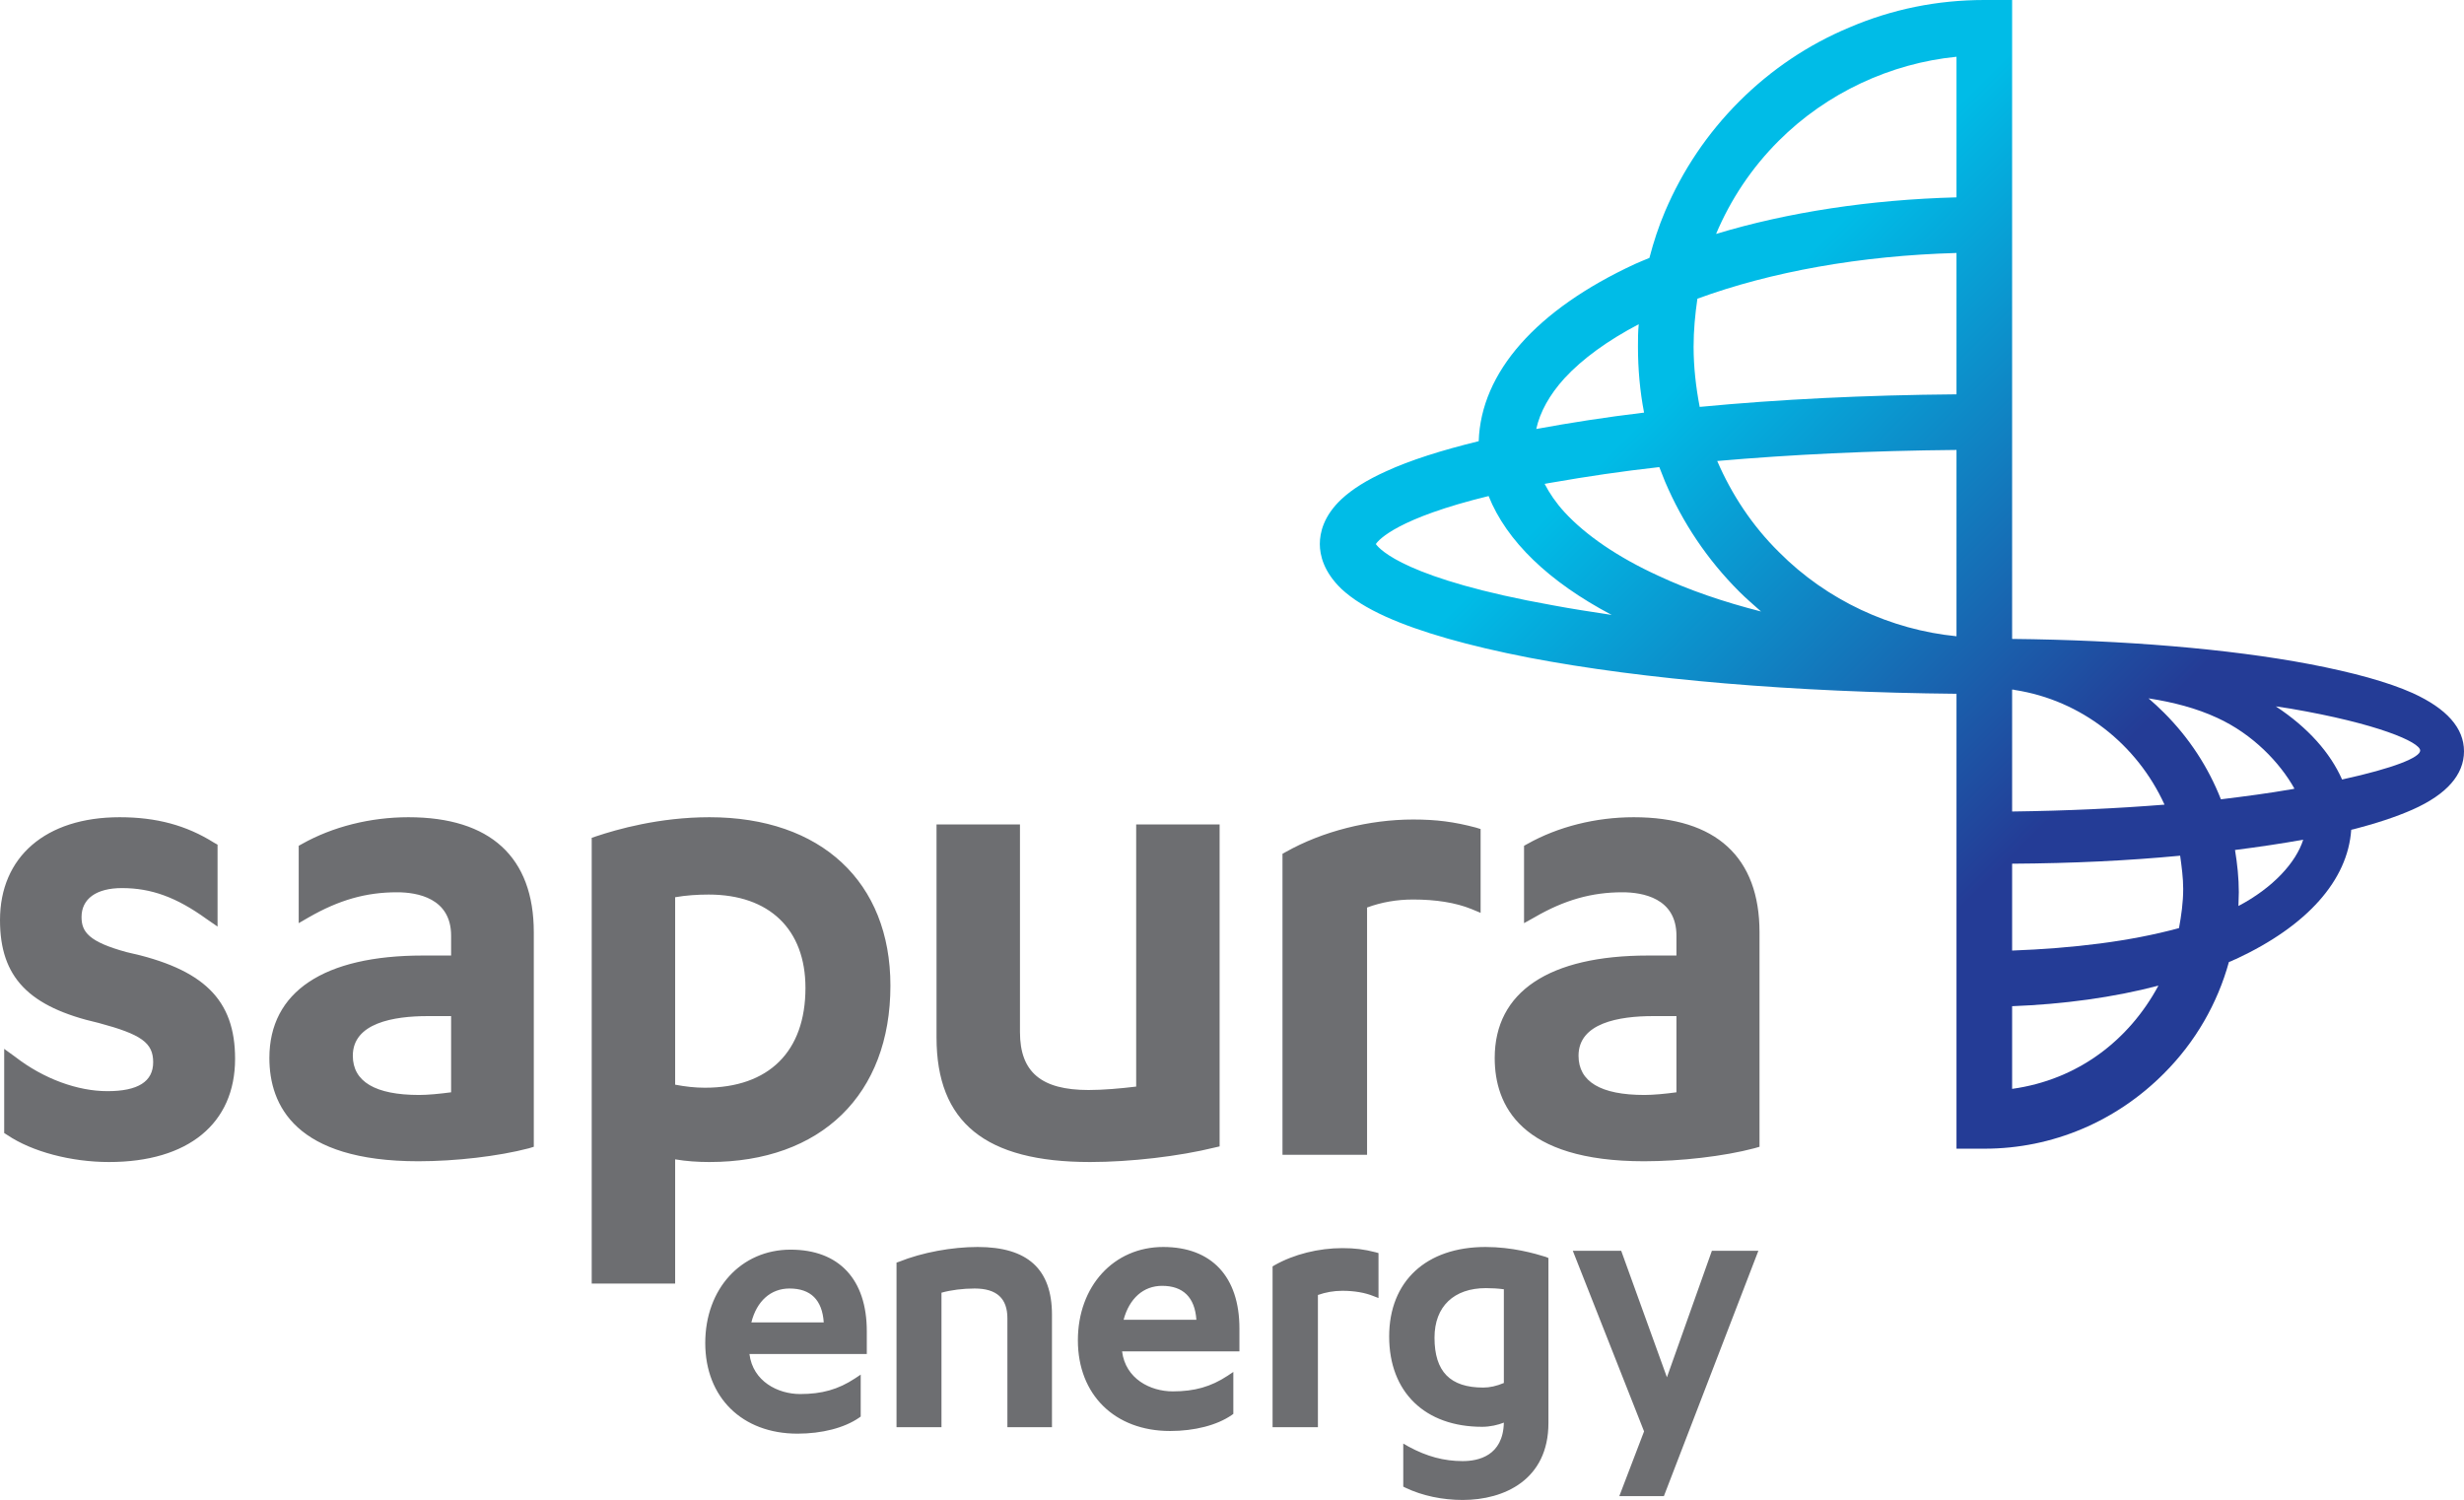
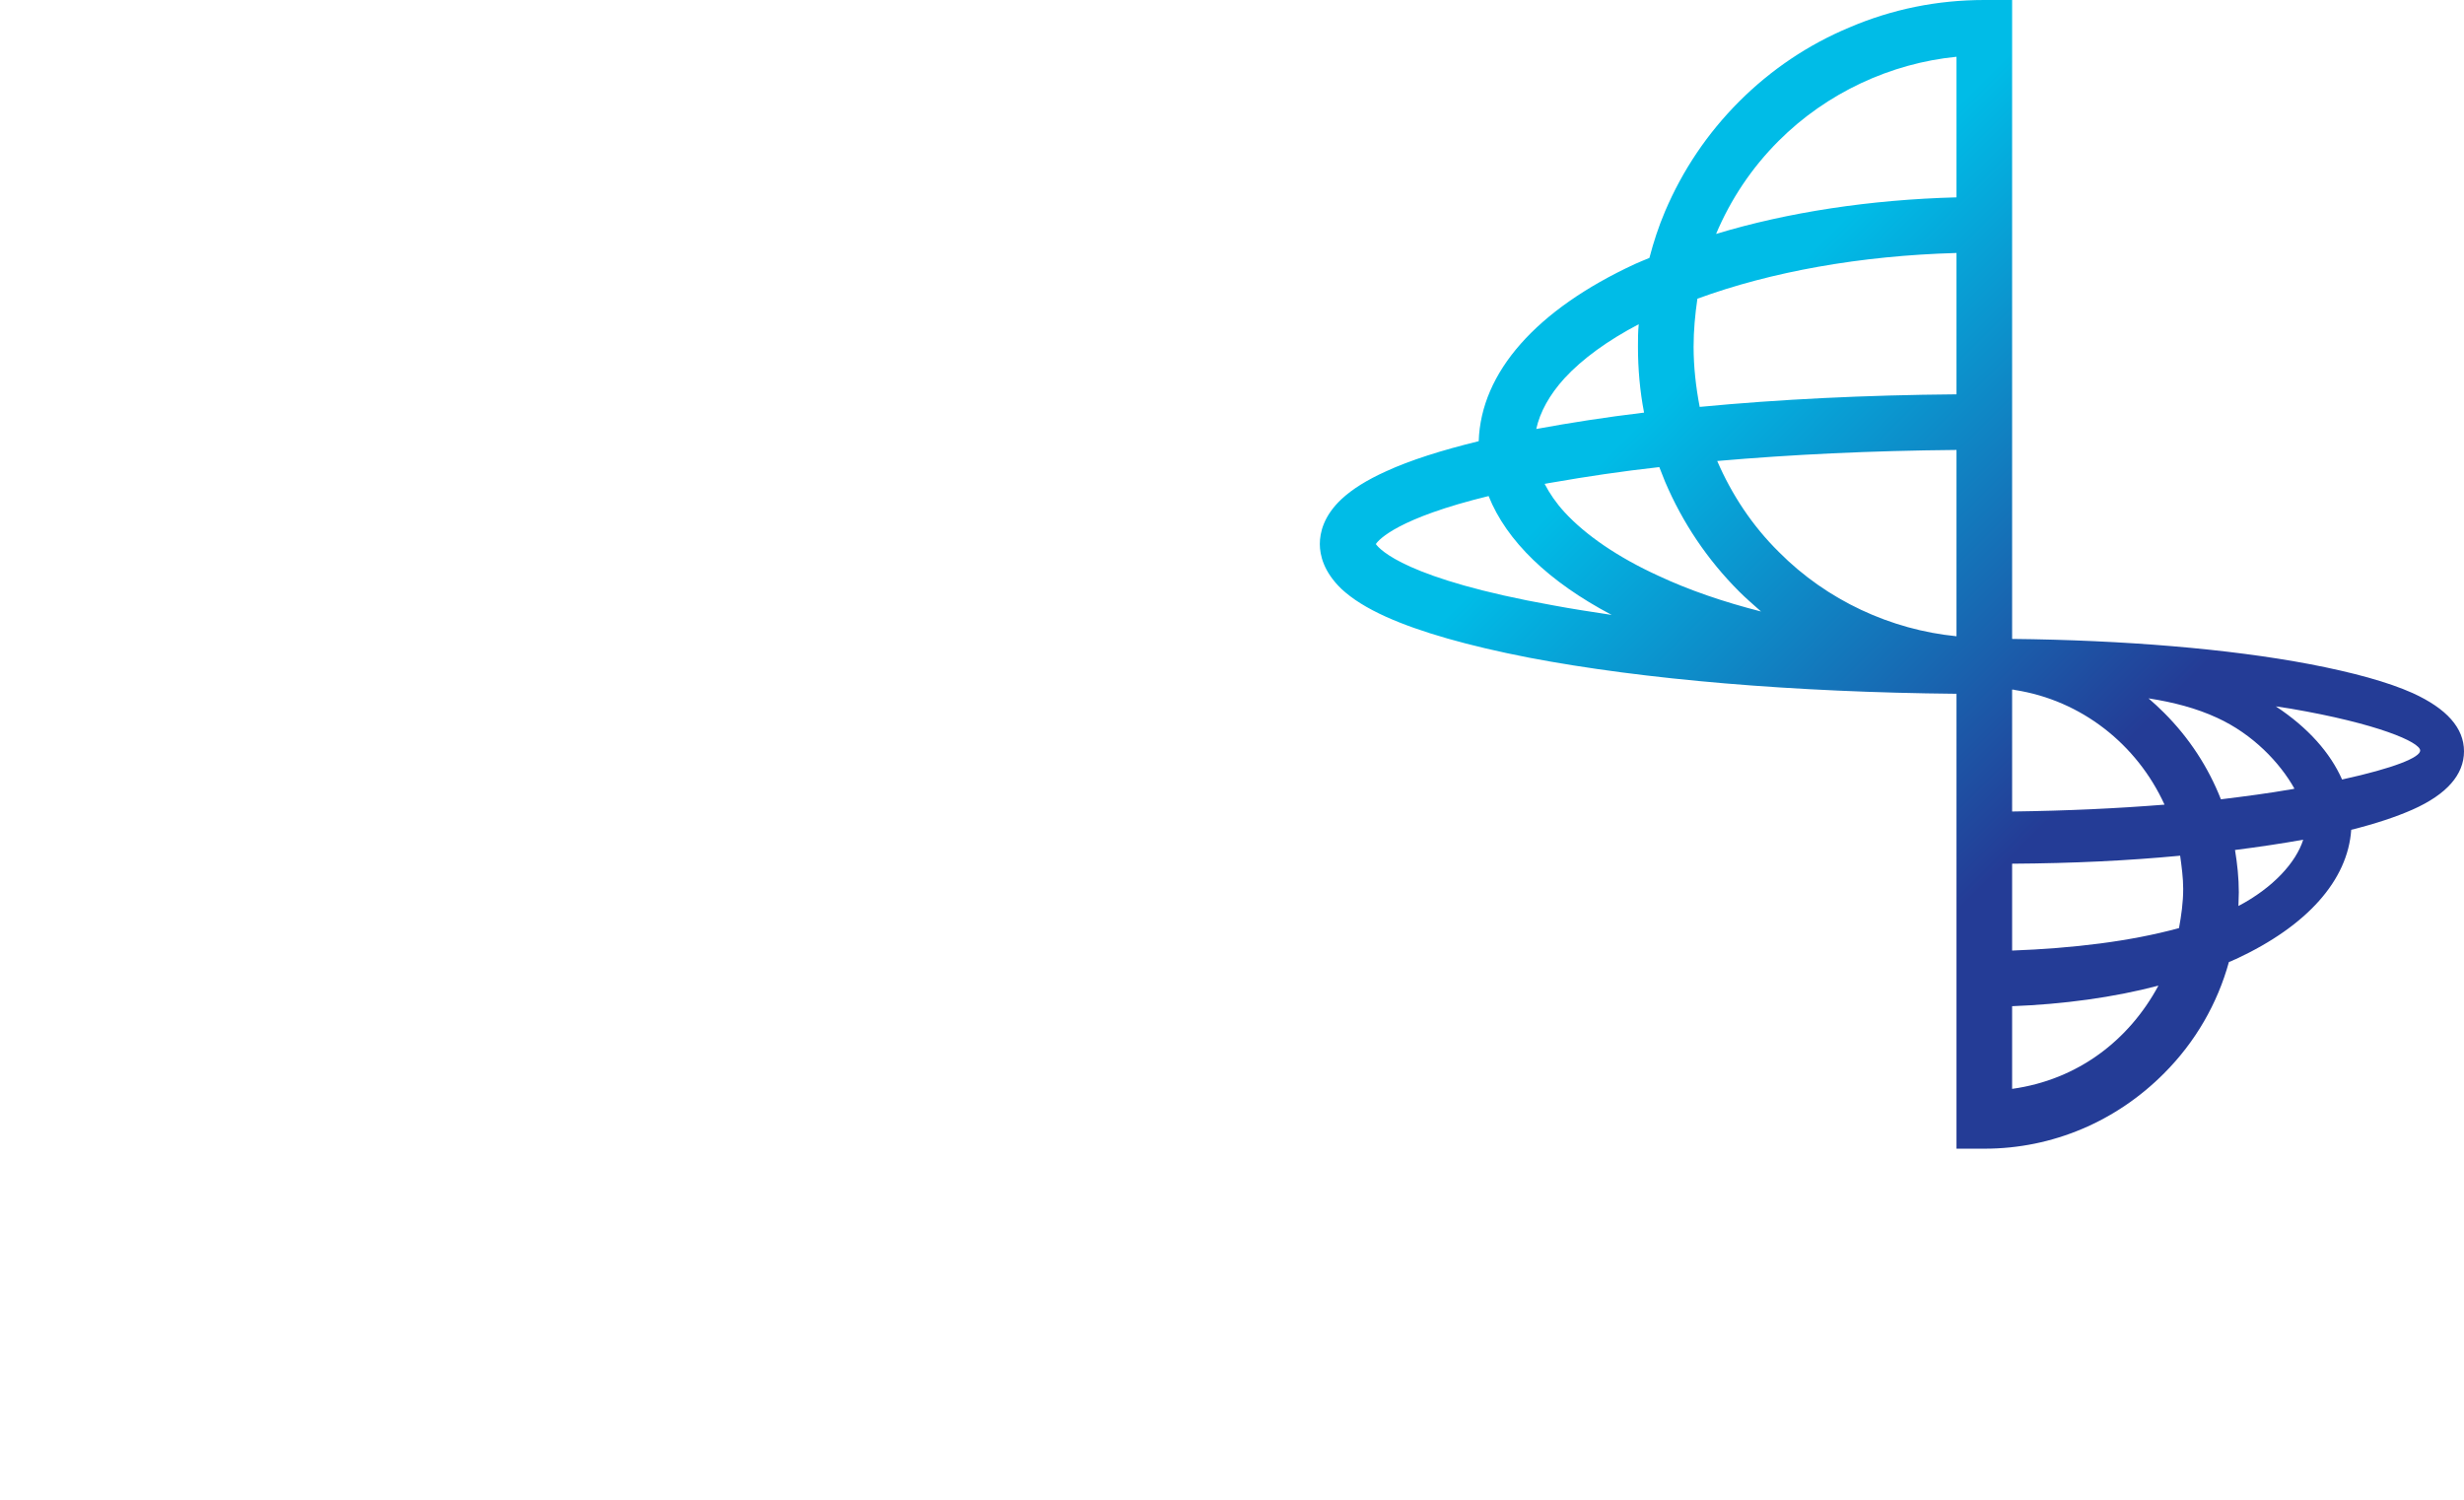
<svg xmlns="http://www.w3.org/2000/svg" version="1.1" viewBox="0 0 6.467 3.937" fill="none" style="shape-rendering:geometricPrecision; text-rendering:geometricPrecision; image-rendering:optimizeQuality; fill-rule:evenodd; clip-rule:evenodd">
  <defs>
    <linearGradient id="gradient0" gradientTransform="rotate(-315.111 0.5 0.5)">
      <stop offset="0%" stop-color="#00BCE7" />
      <stop offset="25%" stop-color="#00BCE7" />
      <stop offset="75%" stop-color="#243C96" />
      <stop offset="100%" stop-color="#243C96" />
    </linearGradient>
  </defs>
  <g id="sapura-energy">
-     <path fill="#6D6E71" d="M0.332,2.499C0.233,2.472 0.214,2.446 0.214,2.407 0.214,2.359 0.253,2.331 0.32,2.331 0.397,2.331 0.463,2.355 0.542,2.412L0.571,2.432V2.217L0.562,2.212C0.489,2.166 0.41,2.145 0.314,2.145 0.12,2.145 0,2.249 0,2.415 0,2.565 0.075,2.643 0.259,2.685 0.371,2.715 0.402,2.737 0.402,2.788 0.402,2.839 0.362,2.864 0.282,2.864 0.204,2.864 0.115,2.832 0.04,2.774L0.011,2.753V2.974L0.019,2.979C0.084,3.023 0.187,3.05 0.286,3.05 0.494,3.05 0.617,2.949 0.617,2.779 0.617,2.624 0.535,2.543 0.332,2.499ZM3.523,3.276C3.461,3.276 3.396,3.292 3.345,3.321L3.34,3.324V3.746H3.459V3.399C3.479,3.392 3.5,3.388 3.523,3.388 3.555,3.388 3.583,3.393 3.605,3.402L3.618,3.407V3.289L3.611,3.287C3.58,3.279 3.556,3.276 3.523,3.276ZM4.057,3.299C4.028,3.29 3.969,3.273 3.899,3.273 3.743,3.273 3.646,3.363 3.646,3.508 3.646,3.654 3.74,3.745 3.89,3.745 3.911,3.745 3.932,3.74 3.947,3.734 3.945,3.822 3.879,3.835 3.839,3.835 3.79,3.835 3.745,3.823 3.697,3.797L3.683,3.789V3.902L3.689,3.905C3.733,3.926 3.786,3.937 3.839,3.937 3.948,3.937 4.064,3.884 4.064,3.735V3.302L4.057,3.299ZM3.893,3.642C3.806,3.642 3.765,3.6 3.765,3.511 3.765,3.429 3.816,3.381 3.9,3.381 3.916,3.381 3.932,3.382 3.947,3.384V3.63C3.928,3.638 3.91,3.642 3.893,3.642ZM4.375,3.615L4.255,3.283H4.128L4.315,3.757 4.25,3.927H4.367L4.615,3.283H4.493L4.375,3.615ZM3.053,3.273C2.923,3.273 2.829,3.376 2.829,3.518 2.829,3.661 2.926,3.756 3.071,3.756 3.135,3.756 3.194,3.741 3.233,3.714L3.237,3.711V3.601L3.222,3.611C3.178,3.64 3.135,3.652 3.078,3.652 3.019,3.652 2.954,3.619 2.945,3.547H3.253V3.487C3.253,3.351 3.18,3.273 3.053,3.273ZM2.949,3.464C2.964,3.408 3.001,3.375 3.05,3.375 3.105,3.375 3.136,3.405 3.14,3.464H2.949ZM2.566,3.273C2.499,3.273 2.421,3.287 2.359,3.312L2.353,3.314V3.746H2.471V3.393C2.496,3.386 2.527,3.382 2.558,3.382 2.616,3.382 2.644,3.408 2.644,3.46V3.746H2.761V3.451C2.761,3.331 2.697,3.273 2.566,3.273ZM2.075,3.28C1.945,3.28 1.851,3.383 1.851,3.525 1.851,3.668 1.948,3.763 2.093,3.763 2.157,3.763 2.216,3.748 2.255,3.721L2.259,3.718V3.608L2.244,3.618C2.2,3.647 2.157,3.659 2.1,3.659 2.042,3.659 1.976,3.626 1.967,3.554H2.275V3.494C2.275,3.358 2.202,3.28 2.075,3.28ZM1.972,3.471C1.986,3.415 2.023,3.382 2.072,3.382 2.128,3.382 2.158,3.412 2.162,3.471H1.972ZM1.862,2.145C1.73,2.145 1.619,2.177 1.565,2.195L1.553,2.199V3.369H1.772V3.043C1.801,3.048 1.832,3.05 1.862,3.05 2.155,3.05 2.337,2.873 2.337,2.587 2.337,2.315 2.155,2.145 1.862,2.145ZM1.85,2.855C1.824,2.855 1.798,2.852 1.772,2.847V2.355C1.8,2.35 1.831,2.348 1.86,2.348 2.019,2.348 2.114,2.439 2.114,2.593 2.114,2.76 2.018,2.855 1.85,2.855ZM4.288,2.145C4.188,2.145 4.089,2.17 4.009,2.215L4,2.22V2.423L4.027,2.408C4.106,2.362 4.178,2.342 4.258,2.342 4.311,2.342 4.4,2.357 4.4,2.456V2.508H4.326C4.066,2.508 3.923,2.603 3.923,2.777 3.923,2.901 3.991,3.048 4.315,3.048 4.411,3.048 4.525,3.035 4.604,3.014L4.618,3.01V2.447C4.618,2.25 4.504,2.145 4.288,2.145ZM4.4,2.867C4.371,2.871 4.339,2.874 4.316,2.874 4.201,2.874 4.143,2.839 4.143,2.771 4.143,2.685 4.249,2.667 4.339,2.667H4.4V2.867ZM3.588,2.382C3.626,2.368 3.666,2.361 3.709,2.361 3.768,2.361 3.82,2.369 3.862,2.386L3.886,2.396V2.176L3.873,2.172C3.816,2.157 3.77,2.151 3.709,2.151 3.593,2.151 3.471,2.182 3.375,2.236L3.366,2.241V3.031H3.588V2.382ZM2.861,3.05C2.967,3.05 3.095,3.035 3.188,3.012L3.201,3.009V2.164H2.982V2.852C2.941,2.857 2.895,2.861 2.857,2.861 2.733,2.861 2.677,2.814 2.677,2.709V2.164H2.458V2.723C2.458,2.946 2.586,3.05 2.861,3.05ZM1.072,2.145C0.972,2.145 0.873,2.17 0.793,2.215L0.784,2.22V2.423L0.81,2.408C0.89,2.362 0.961,2.342 1.042,2.342 1.095,2.342 1.184,2.357 1.184,2.456V2.508H1.11C0.85,2.508 0.707,2.603 0.707,2.777 0.707,2.901 0.775,3.048 1.098,3.048 1.195,3.048 1.308,3.035 1.388,3.014L1.401,3.01V2.447C1.401,2.25 1.287,2.145 1.072,2.145ZM1.184,2.867C1.154,2.871 1.123,2.874 1.1,2.874 0.985,2.874 0.926,2.839 0.926,2.771 0.926,2.685 1.033,2.667 1.123,2.667H1.184V2.867Z" />
-     <path fill="url(#gradient0)" d="M5.135,3.015H5.209C5.387,3.015 5.555,2.943 5.68,2.817H5.68C5.762,2.735 5.82,2.634 5.85,2.525H5.85C5.857,2.523 5.863,2.519 5.869,2.517H5.869C6.056,2.43 6.162,2.31 6.171,2.178H6.171C6.235,2.162 6.289,2.144 6.332,2.125H6.332C6.422,2.085 6.467,2.033 6.467,1.972H6.467C6.467,1.911 6.422,1.86 6.332,1.819H6.332C6.267,1.79 6.176,1.765 6.061,1.743H6.061C5.85,1.703 5.574,1.68 5.281,1.677H5.281V0H5.208C5.085,0 4.966,0.024 4.854,0.072H4.854C4.746,0.117 4.648,0.183 4.565,0.266H4.565C4.481,0.35 4.416,0.447 4.37,0.555H4.37C4.353,0.595 4.34,0.635 4.329,0.677H4.329C4.316,0.682 4.303,0.688 4.291,0.693H4.291C4.032,0.813 3.887,0.977 3.881,1.158H3.881C3.783,1.182 3.701,1.208 3.638,1.237H3.638C3.587,1.26 3.549,1.284 3.521,1.31H3.521C3.474,1.354 3.464,1.398 3.464,1.428 3.464,1.457 3.474,1.501 3.521,1.546H3.521C3.549,1.572 3.587,1.596 3.638,1.619H3.638C3.727,1.659 3.853,1.695 4.012,1.726H4.012C4.315,1.784 4.71,1.817 5.135,1.821H5.135V3.015ZM4.668,0.37C4.795,0.243 4.963,0.166 5.135,0.149H5.135V0.518C4.909,0.524 4.692,0.557 4.504,0.614H4.504C4.542,0.524 4.597,0.441 4.668,0.37ZM4.445,0.91C4.445,0.867 4.449,0.825 4.455,0.784H4.455C4.649,0.713 4.883,0.671 5.135,0.664H5.135V1.035C4.896,1.037 4.67,1.048 4.461,1.068H4.461C4.451,1.016 4.445,0.963 4.445,0.91ZM4.106,0.993C4.153,0.942 4.219,0.894 4.301,0.851H4.301C4.299,0.871 4.299,0.89 4.299,0.91H4.299C4.299,0.968 4.304,1.026 4.315,1.083H4.315C4.214,1.095 4.119,1.11 4.032,1.126H4.032C4.042,1.081 4.067,1.036 4.106,0.993ZM4.669,1.449C4.599,1.38 4.545,1.298 4.507,1.21H4.507C4.702,1.193 4.909,1.183 5.135,1.181H5.135V1.67C4.963,1.653 4.795,1.576 4.669,1.449ZM4.352,1.511C4.247,1.463 4.162,1.405 4.106,1.344H4.106C4.084,1.32 4.067,1.295 4.054,1.27H4.054C4.061,1.269 4.069,1.267 4.077,1.266H4.077C4.163,1.251 4.256,1.237 4.355,1.226H4.355C4.36,1.238 4.365,1.251 4.37,1.264H4.37C4.416,1.372 4.481,1.469 4.565,1.553H4.565C4.583,1.571 4.603,1.588 4.622,1.605H4.622C4.524,1.58 4.433,1.549 4.352,1.511ZM4.077,1.589C3.69,1.52 3.621,1.442 3.611,1.428H3.611C3.619,1.416 3.669,1.36 3.907,1.302H3.907C3.954,1.42 4.065,1.527 4.23,1.614H4.23C4.177,1.606 4.125,1.598 4.077,1.589ZM5.281,1.81C5.281,1.81 5.286,1.81 5.288,1.811H5.288C5.463,1.838 5.609,1.954 5.681,2.112H5.681C5.555,2.122 5.428,2.128 5.281,2.13H5.281V1.81ZM5.68,1.871C5.667,1.858 5.653,1.845 5.639,1.833H5.639C5.704,1.843 5.765,1.859 5.819,1.884H5.819C5.913,1.927 5.984,2.002 6.022,2.07H6.022C6.018,2.071 6.015,2.072 6.012,2.072H6.012C5.955,2.082 5.894,2.09 5.829,2.098H5.829C5.796,2.014 5.746,1.937 5.68,1.871ZM5.973,1.854C5.986,1.856 5.999,1.858 6.012,1.86H6.012C6.24,1.899 6.352,1.948 6.352,1.97H6.352C6.352,1.988 6.284,2.016 6.147,2.046H6.147C6.116,1.976 6.058,1.91 5.973,1.854ZM5.876,2.342C5.876,2.305 5.872,2.267 5.866,2.231H5.866C5.929,2.223 5.989,2.214 6.045,2.204H6.045C6.026,2.264 5.966,2.33 5.875,2.378H5.875C5.875,2.366 5.876,2.354 5.876,2.342ZM5.281,2.267C5.441,2.266 5.585,2.259 5.722,2.246H5.722C5.726,2.275 5.73,2.304 5.73,2.333H5.73C5.73,2.369 5.725,2.403 5.719,2.436H5.719C5.591,2.471 5.441,2.489 5.281,2.495H5.281V2.267ZM5.281,2.641C5.414,2.636 5.548,2.618 5.665,2.587H5.665C5.588,2.73 5.454,2.834 5.281,2.858H5.281V2.641Z" />
+     <path fill="url(#gradient0)" d="M5.135,3.015H5.209C5.387,3.015 5.555,2.943 5.68,2.817H5.68C5.762,2.735 5.82,2.634 5.85,2.525H5.85C5.857,2.523 5.863,2.519 5.869,2.517H5.869C6.056,2.43 6.162,2.31 6.171,2.178H6.171C6.235,2.162 6.289,2.144 6.332,2.125H6.332C6.422,2.085 6.467,2.033 6.467,1.972H6.467C6.467,1.911 6.422,1.86 6.332,1.819H6.332C6.267,1.79 6.176,1.765 6.061,1.743H6.061C5.85,1.703 5.574,1.68 5.281,1.677H5.281V0H5.208C5.085,0 4.966,0.024 4.854,0.072H4.854C4.746,0.117 4.648,0.183 4.565,0.266H4.565C4.481,0.35 4.416,0.447 4.37,0.555H4.37C4.353,0.595 4.34,0.635 4.329,0.677H4.329C4.316,0.682 4.303,0.688 4.291,0.693H4.291C4.032,0.813 3.887,0.977 3.881,1.158H3.881C3.783,1.182 3.701,1.208 3.638,1.237C3.587,1.26 3.549,1.284 3.521,1.31H3.521C3.474,1.354 3.464,1.398 3.464,1.428 3.464,1.457 3.474,1.501 3.521,1.546H3.521C3.549,1.572 3.587,1.596 3.638,1.619H3.638C3.727,1.659 3.853,1.695 4.012,1.726H4.012C4.315,1.784 4.71,1.817 5.135,1.821H5.135V3.015ZM4.668,0.37C4.795,0.243 4.963,0.166 5.135,0.149H5.135V0.518C4.909,0.524 4.692,0.557 4.504,0.614H4.504C4.542,0.524 4.597,0.441 4.668,0.37ZM4.445,0.91C4.445,0.867 4.449,0.825 4.455,0.784H4.455C4.649,0.713 4.883,0.671 5.135,0.664H5.135V1.035C4.896,1.037 4.67,1.048 4.461,1.068H4.461C4.451,1.016 4.445,0.963 4.445,0.91ZM4.106,0.993C4.153,0.942 4.219,0.894 4.301,0.851H4.301C4.299,0.871 4.299,0.89 4.299,0.91H4.299C4.299,0.968 4.304,1.026 4.315,1.083H4.315C4.214,1.095 4.119,1.11 4.032,1.126H4.032C4.042,1.081 4.067,1.036 4.106,0.993ZM4.669,1.449C4.599,1.38 4.545,1.298 4.507,1.21H4.507C4.702,1.193 4.909,1.183 5.135,1.181H5.135V1.67C4.963,1.653 4.795,1.576 4.669,1.449ZM4.352,1.511C4.247,1.463 4.162,1.405 4.106,1.344H4.106C4.084,1.32 4.067,1.295 4.054,1.27H4.054C4.061,1.269 4.069,1.267 4.077,1.266H4.077C4.163,1.251 4.256,1.237 4.355,1.226H4.355C4.36,1.238 4.365,1.251 4.37,1.264H4.37C4.416,1.372 4.481,1.469 4.565,1.553H4.565C4.583,1.571 4.603,1.588 4.622,1.605H4.622C4.524,1.58 4.433,1.549 4.352,1.511ZM4.077,1.589C3.69,1.52 3.621,1.442 3.611,1.428H3.611C3.619,1.416 3.669,1.36 3.907,1.302H3.907C3.954,1.42 4.065,1.527 4.23,1.614H4.23C4.177,1.606 4.125,1.598 4.077,1.589ZM5.281,1.81C5.281,1.81 5.286,1.81 5.288,1.811H5.288C5.463,1.838 5.609,1.954 5.681,2.112H5.681C5.555,2.122 5.428,2.128 5.281,2.13H5.281V1.81ZM5.68,1.871C5.667,1.858 5.653,1.845 5.639,1.833H5.639C5.704,1.843 5.765,1.859 5.819,1.884H5.819C5.913,1.927 5.984,2.002 6.022,2.07H6.022C6.018,2.071 6.015,2.072 6.012,2.072H6.012C5.955,2.082 5.894,2.09 5.829,2.098H5.829C5.796,2.014 5.746,1.937 5.68,1.871ZM5.973,1.854C5.986,1.856 5.999,1.858 6.012,1.86H6.012C6.24,1.899 6.352,1.948 6.352,1.97H6.352C6.352,1.988 6.284,2.016 6.147,2.046H6.147C6.116,1.976 6.058,1.91 5.973,1.854ZM5.876,2.342C5.876,2.305 5.872,2.267 5.866,2.231H5.866C5.929,2.223 5.989,2.214 6.045,2.204H6.045C6.026,2.264 5.966,2.33 5.875,2.378H5.875C5.875,2.366 5.876,2.354 5.876,2.342ZM5.281,2.267C5.441,2.266 5.585,2.259 5.722,2.246H5.722C5.726,2.275 5.73,2.304 5.73,2.333H5.73C5.73,2.369 5.725,2.403 5.719,2.436H5.719C5.591,2.471 5.441,2.489 5.281,2.495H5.281V2.267ZM5.281,2.641C5.414,2.636 5.548,2.618 5.665,2.587H5.665C5.588,2.73 5.454,2.834 5.281,2.858H5.281V2.641Z" />
  </g>
</svg>